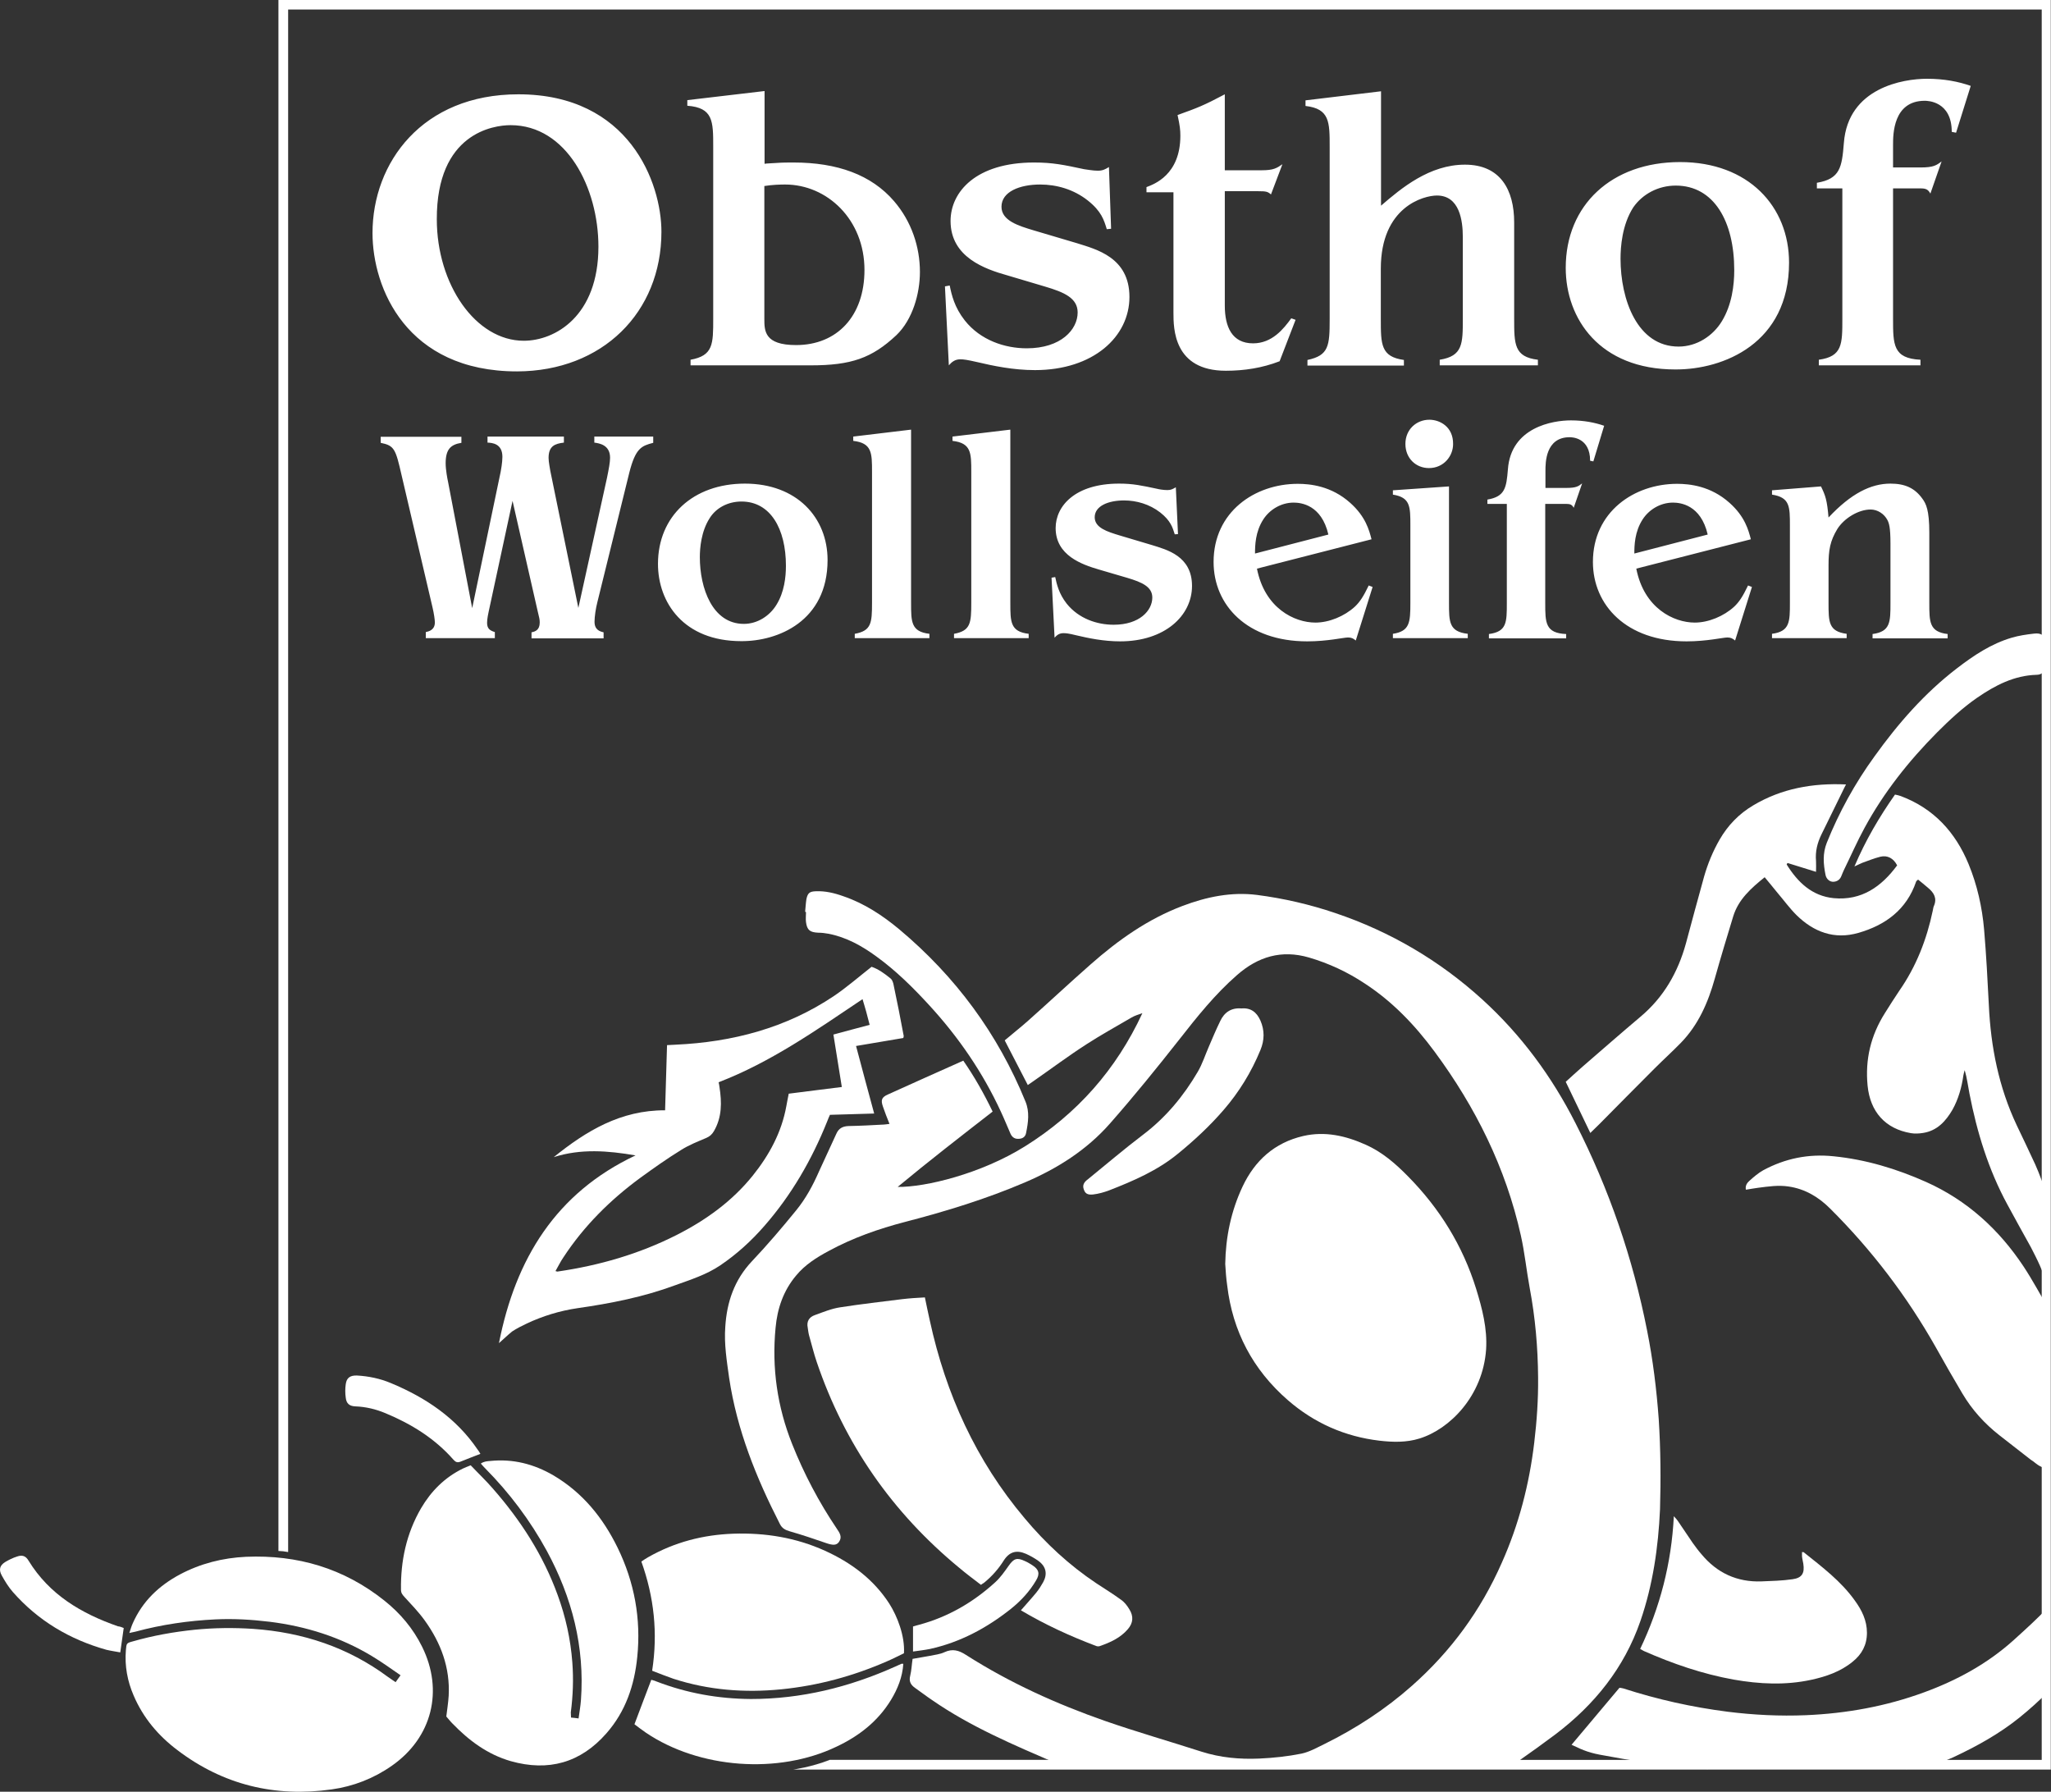
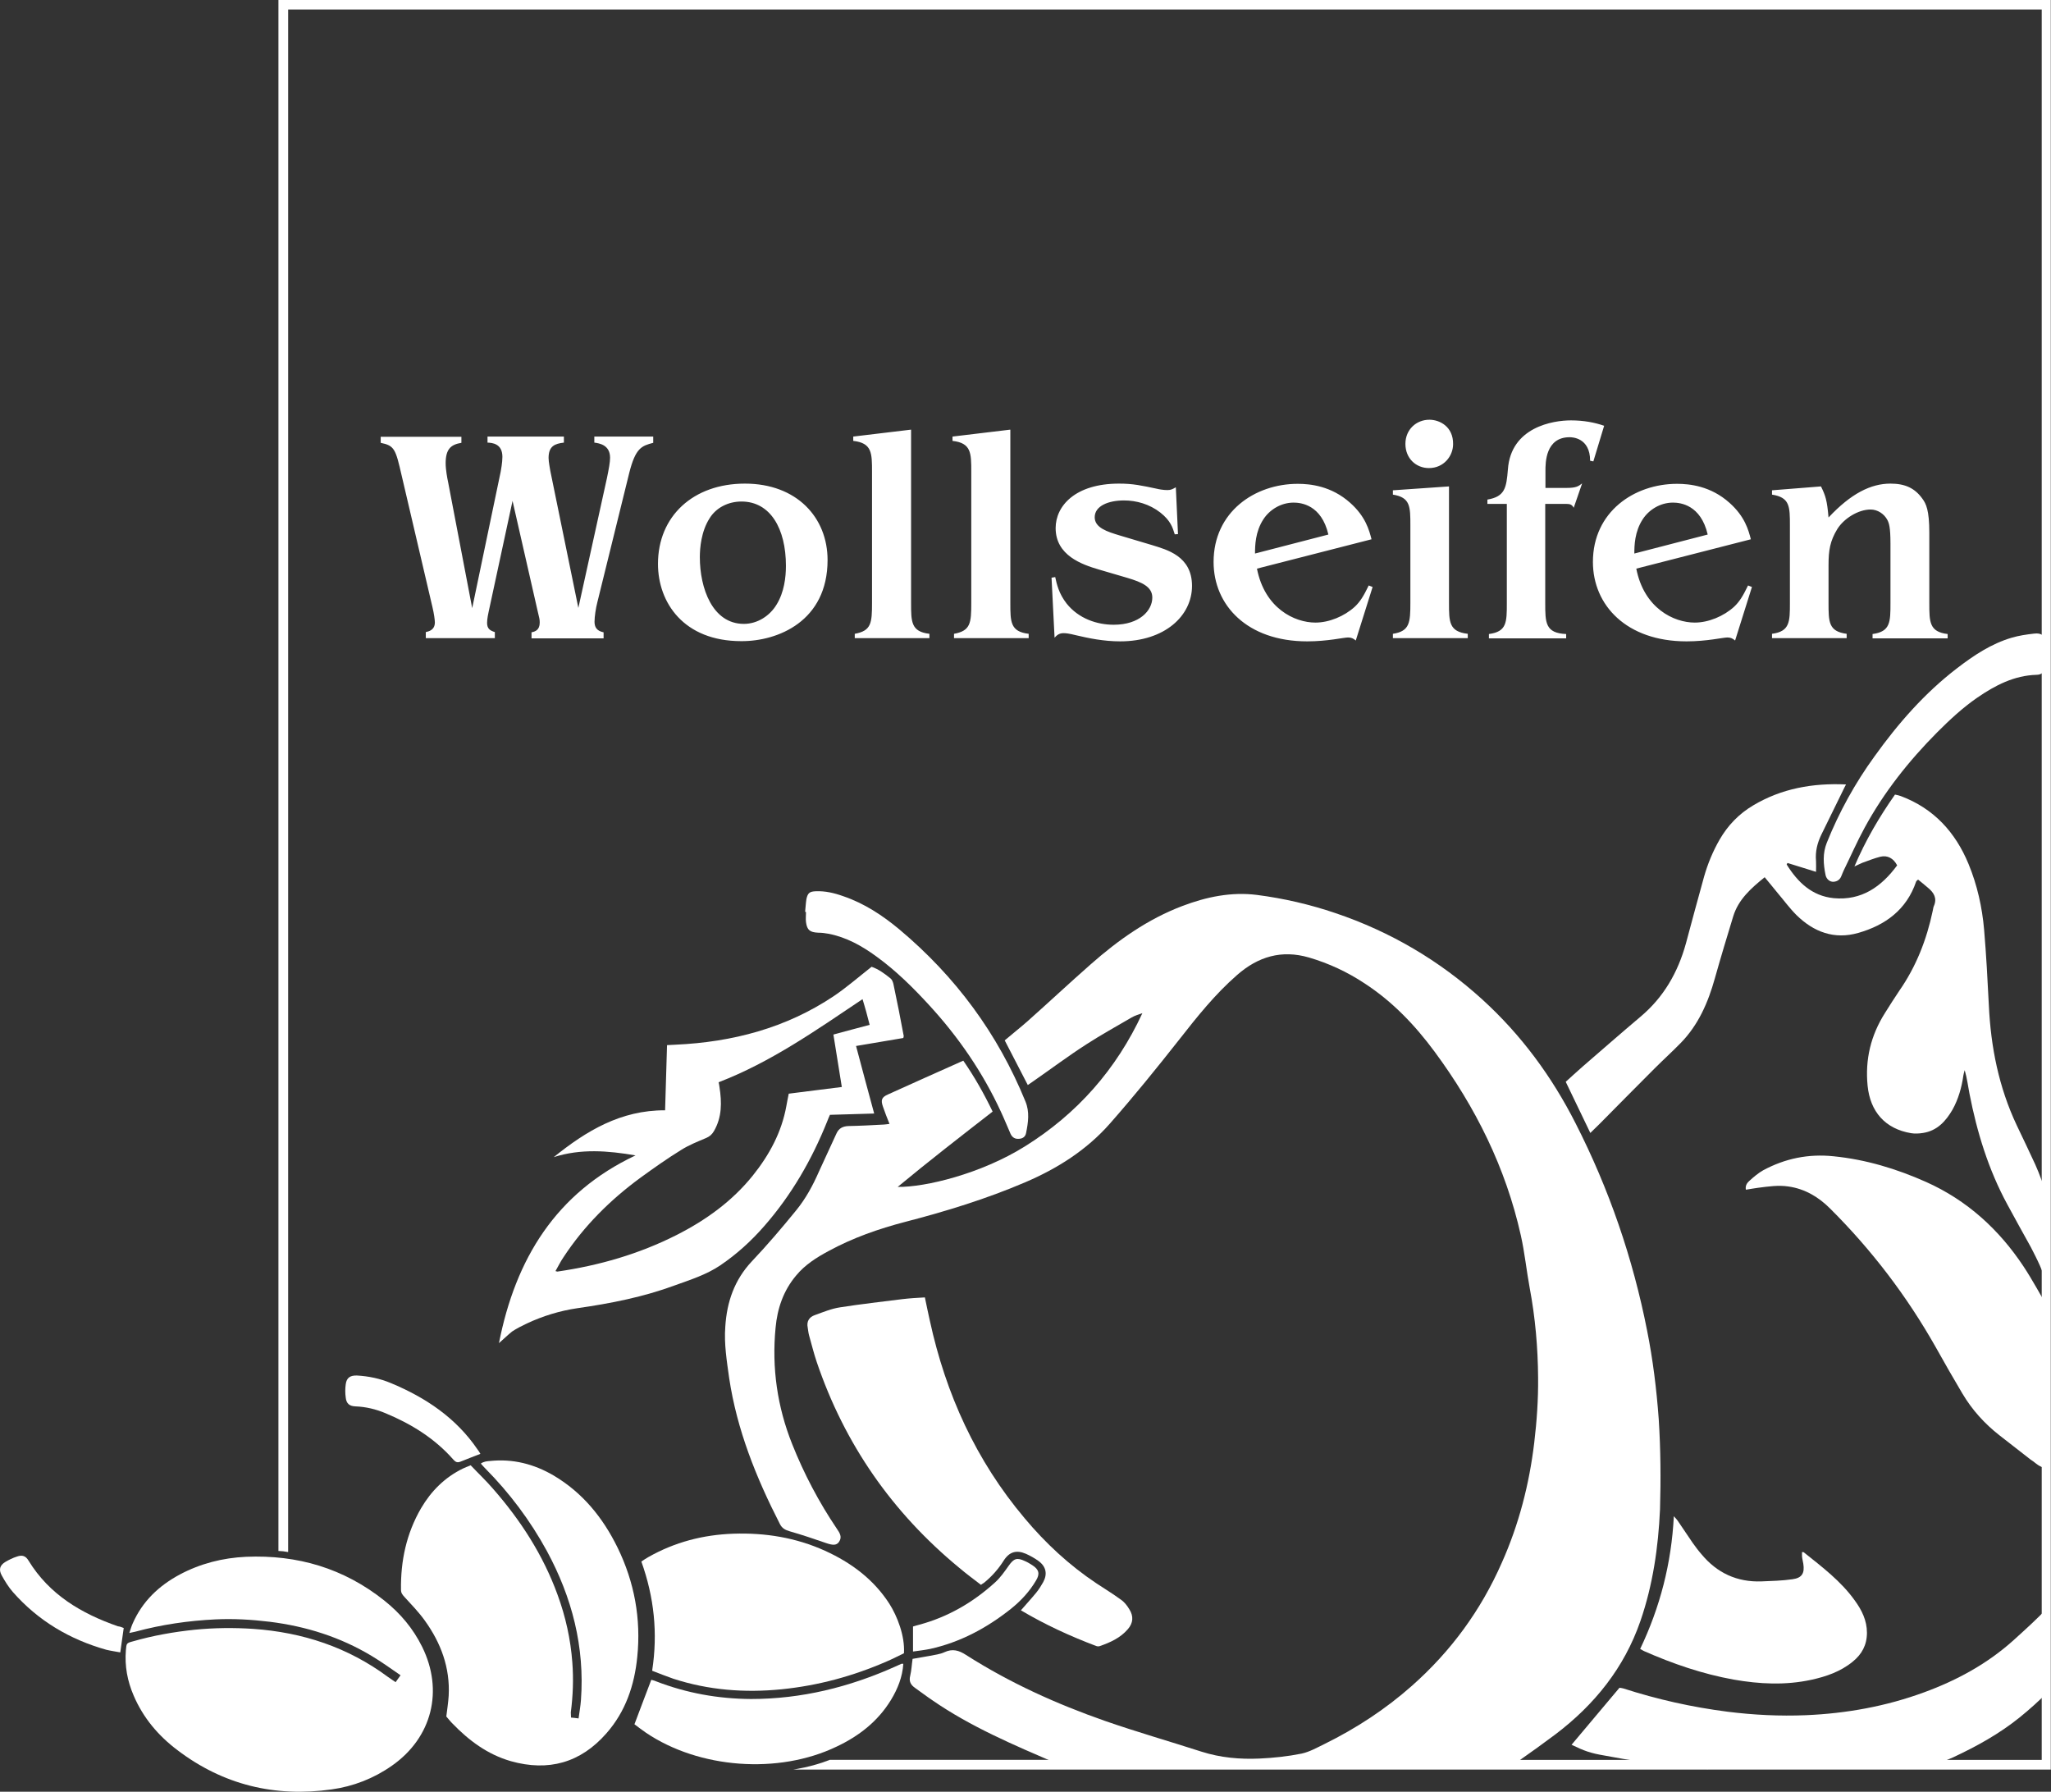
<svg xmlns="http://www.w3.org/2000/svg" id="Ebene_1" viewBox="0 0 950.54 830.27">
  <rect x="0" y="0" width="950.54" height="830.27" fill="#333333" stroke="none" />
  <defs>
    <style>      .cls-1 {        clip-path: url(#clippath-6);      }      .cls-2 {        clip-path: url(#clippath-7);      }      .cls-3 {        clip-path: url(#clippath-17);      }      .cls-4 {        clip-path: url(#clippath-15);      }      .cls-5 {        clip-path: url(#clippath-18);      }      .cls-6 {        clip-path: url(#clippath-4);      }      .cls-7 {        clip-path: url(#clippath-9);      }      .cls-8 {        clip-path: url(#clippath-10);      }      .cls-9 {        fill: #fff;      }      .cls-10 {        clip-path: url(#clippath-11);      }      .cls-11 {        fill: none;      }      .cls-12 {        clip-path: url(#clippath-1);      }      .cls-13 {        clip-path: url(#clippath-5);      }      .cls-14 {        clip-path: url(#clippath-8);      }      .cls-15 {        clip-path: url(#clippath-3);      }      .cls-16 {        clip-path: url(#clippath-12);      }      .cls-17 {        clip-path: url(#clippath-14);      }      .cls-18 {        clip-path: url(#clippath-16);      }      .cls-19 {        clip-path: url(#clippath-2);      }      .cls-20 {        clip-path: url(#clippath-13);      }      .cls-21 {        clip-path: url(#clippath);      }    </style>
    <clipPath id="clippath">
      <rect class="cls-11" x=".04" y=".1" width="950.5" height="830.1" />
    </clipPath>
    <clipPath id="clippath-1">
      <rect class="cls-11" x=".04" y=".1" width="950.5" height="830.1" />
    </clipPath>
    <clipPath id="clippath-2">
      <rect class="cls-11" x=".04" y=".1" width="950.5" height="830.1" />
    </clipPath>
    <clipPath id="clippath-3">
      <rect class="cls-11" x=".04" y=".1" width="950.5" height="830.1" />
    </clipPath>
    <clipPath id="clippath-4">
      <rect class="cls-11" x=".04" y=".1" width="950.5" height="830.1" />
    </clipPath>
    <clipPath id="clippath-5">
      <rect class="cls-11" x=".04" y=".1" width="950.5" height="830.1" />
    </clipPath>
    <clipPath id="clippath-6">
      <rect class="cls-11" x=".04" y=".1" width="950.5" height="830.1" />
    </clipPath>
    <clipPath id="clippath-7">
      <rect class="cls-11" x=".04" y=".1" width="950.5" height="830.1" />
    </clipPath>
    <clipPath id="clippath-8">
      <rect class="cls-11" x=".04" y=".1" width="950.5" height="830.1" />
    </clipPath>
    <clipPath id="clippath-9">
      <rect class="cls-11" x=".04" y=".1" width="950.5" height="830.1" />
    </clipPath>
    <clipPath id="clippath-10">
      <rect class="cls-11" x=".04" y=".1" width="950.5" height="830.1" />
    </clipPath>
    <clipPath id="clippath-11">
      <rect class="cls-11" x=".04" y=".1" width="950.5" height="830.1" />
    </clipPath>
    <clipPath id="clippath-12">
      <rect class="cls-11" x=".04" y=".1" width="950.5" height="830.1" />
    </clipPath>
    <clipPath id="clippath-13">
      <rect class="cls-11" x=".04" y=".1" width="950.5" height="830.1" />
    </clipPath>
    <clipPath id="clippath-14">
      <rect class="cls-11" x=".04" y=".1" width="950.5" height="830.1" />
    </clipPath>
    <clipPath id="clippath-15">
      <rect class="cls-11" x=".04" y=".1" width="950.5" height="830.1" />
    </clipPath>
    <clipPath id="clippath-16">
-       <rect class="cls-11" x=".04" y=".1" width="950.5" height="830.1" />
-     </clipPath>
+       </clipPath>
    <clipPath id="clippath-17">
      <rect class="cls-11" x=".04" y=".1" width="950.5" height="830.1" />
    </clipPath>
    <clipPath id="clippath-18">
      <rect class="cls-11" x=".04" y=".1" width="950.5" height="830.1" />
    </clipPath>
  </defs>
  <g class="cls-21">
    <path class="cls-9" d="M768.74,657.6c-1-13.8-2.7-27.6-5.4-41.1-6.6-33.5-17.6-65.5-33.1-95.9-11-21.7-25.2-41-43.2-57.4-19.9-18.1-42.7-31.5-68.2-40.1-11.8-4-23.9-6.8-36.3-8.4-11.9-1.5-23.4.9-34.5,5.1-16.1,6.1-29.8,15.8-42.6,27.1-9.9,8.7-19.5,17.7-29.3,26.4-3.4,3-7,5.8-10.5,8.8,3.6,7,7.1,13.8,10.7,20.7,1-.7,1.8-1.2,2.6-1.8,8.2-5.7,16.2-11.7,24.6-17.1,6.8-4.4,13.9-8.3,20.9-12.4,1.5-.9,3.3-1.4,5-2-12.1,26.1-30.2,46.6-54.4,61.7-20.3,12.7-46.2,19-59,18.8,14.6-12.1,29.2-23.4,44-34.9-4-8.3-8.4-16.1-13.6-23.6-11.8,5.3-23.4,10.4-35,15.7-2.9,1.3-3.3,2.6-2.2,5.7.9,2.6,1.9,5.2,3,7.9-1.1.1-1.8.3-2.5.3-5.5.3-11,.6-16.5.7-2.6.1-4.5,1-5.6,3.5-2.7,5.9-5.4,11.7-8.1,17.6-2.8,6.4-6.1,12.5-10.5,17.9-6.6,8.1-13.4,16.1-20.6,23.7-8.1,8.6-11.6,18.9-12.3,30.3-.6,8,.7,15.9,1.8,23.8,3.6,24,12.5,46.1,23.5,67.6,1,2,2.5,2.8,4.6,3.4,5.6,1.6,11.2,3.5,16.7,5.4,3.2,1.1,4.9,1.2,6.1-.5,1.6-2.3.3-4.2-1-6.1-8.3-12.3-15.2-25.4-20.7-39.2-6.9-17.3-9.5-35.3-7.7-53.9.8-8.9,3.6-17.2,9.5-24.2,4.1-5,9.5-8.4,15.1-11.4,11.2-6.1,23.2-10.3,35.5-13.5,18.9-4.9,37.5-10.6,55.5-18.3,15-6.4,28.6-15,39.4-27.3,11.1-12.6,21.7-25.7,32.1-38.9,8.3-10.6,16.6-21,26.8-29.9,9.7-8.5,20.6-11.8,33.3-8.1,9.2,2.7,17.8,6.7,25.8,12,12.9,8.4,23.3,19.3,32.4,31.6,19,25.7,33,53.8,40,85.2,1.8,8,2.6,16.2,4.1,24.3,2.6,13.8,3.8,27.7,3.9,41.6.1,10.1-.6,20.2-1.8,30.2-2.3,19.2-7.1,37.8-15,55.5-9.7,22.1-23.6,41.1-41.7,57.1-12.2,10.8-25.8,19.7-40.4,26.9-3.5,1.7-7,3.7-10.7,4.5-6.4,1.3-13,2-19.6,2.3-9,.4-18-.4-26.8-3.2-14.9-4.8-29.9-9.1-44.6-14.2-22.6-7.9-44.3-17.7-64.5-30.6-3.4-2.2-6.3-3-10-1.3-2.1,1-4.5,1.2-6.8,1.7-2.6.5-5.3.9-8,1.4-.4,2.7-.5,5.3-1.1,7.8-.7,2.7.3,4.3,2.3,5.7,2.7,1.9,5.3,3.9,8,5.7,17.8,12.3,37.7,20.7,57.4,29.2,1.3.6,2.7,1.1,4.1,1.5h205.5c1.7-.9,3.5-1.8,5.1-2.9,5.6-3.9,11.1-7.9,16.6-12,18.1-13.7,31.9-30.8,39.4-52.5,5.8-16.8,8.3-34.2,9.1-51.8.4-13.8.3-27.8-.6-41.8" />
  </g>
  <g class="cls-12">
    <path class="cls-9" d="M948.34,595.3c.3,1.2.6,2.5.9,3.7v-44.1c-1-2.7-2.1-5.4-3.1-8.1-.9-2.4-1.8-4.8-2.9-7.2-2.8-6.1-5.7-12.1-8.6-18.2-8.3-17.6-12-36.2-12.9-55.5-.6-11.7-1.2-23.4-2.2-35.1-.9-10.4-3.2-20.7-7.2-30.4-6.1-14.8-16.2-25.8-31.4-31.5-.8-.3-1.7-.5-2.7-.7-7.3,10.4-13.6,21.1-18.8,33.3,1.8-.8,2.7-1.3,3.7-1.7,2.8-1,5.5-2.1,8.3-2.8,3.3-.8,6.1.7,7.8,4-7.3,9.9-16.5,16.4-29.4,15.2-10.1-1-16.7-7.4-21.8-15.6.1-.2.2-.5.4-.7,4.3,1.3,8.6,2.7,13.2,4.1,0-1.9.1-3.5,0-5-.4-4.4.6-8.4,2.5-12.3,3.3-6.8,6.6-13.5,9.9-20.2.4-.9.9-1.8,1.5-3-15.5-.7-29.9,1.9-43,9.7-6.6,3.9-11.8,9.3-15.6,15.9-3.1,5.4-5.5,11.2-7.2,17.2-2.9,10.3-5.6,20.6-8.4,30.9-3.7,13.4-10.3,24.9-21,33.9-9,7.6-17.8,15.3-26.7,23-2.7,2.4-5.4,4.8-8,7.2,3.9,8.1,7.6,15.8,11.4,23.7,1.5-1.5,2.8-2.7,4.2-4.1,8.5-8.6,17-17.2,25.6-25.8,4-4,8.2-7.8,12.1-11.8,8.2-8.4,12.7-18.8,15.8-29.9,2.7-9.6,5.6-19.2,8.5-28.7,2.4-7.9,8.3-13.1,14.6-18.2,2.2,2.6,4.1,5,6,7.3,2.9,3.4,5.5,7,8.7,10.2,8,7.9,17.6,11.5,28.7,8.3,12.6-3.6,22.4-10.8,26.8-23.8.1-.3.5-.5.9-.9,1.6,1.3,3.1,2.5,4.6,3.8,2.8,2.3,4.3,4.9,2.7,8.5-.3.6-.3,1.4-.5,2.1-2.8,13.4-7.7,25.9-15.5,37.1-2.3,3.4-4.5,6.9-6.7,10.4-6.5,10.3-9.2,21.4-8,33.6,1.2,12.1,8.2,20,20.1,22,1.8.3,3.7.2,5.6-.1,6.5-1,10.5-5.4,13.6-10.7,2.8-5,4.3-10.4,5.1-16,.1-.8.4-1.6.6-2.4,1.1,3.7,1.5,7.3,2.2,10.8,3.5,18,8.8,35.3,17.6,51.5,3.6,6.6,7.2,13.2,10.9,19.8,2.9,5.7,5.8,11.1,7.1,17.3M945.64,679.5c1.2.6,2.4,1.1,3.6,1.6v-75c-3.8-6.4-7.3-13-11.4-19.2-11.4-17.2-26.2-30.7-45.2-39.2-13.7-6.1-27.9-10.4-42.9-11.9-11.6-1.2-22.4,1-32.6,6.5-2.3,1.3-4.4,3.1-6.4,4.9-1,.9-2,2.2-1.6,4.1,2.1-.3,3.9-.7,5.7-.9,4.7-.6,9.3-1.3,14-.6,7.7,1.1,14,4.9,19.3,10.2,19.3,19.2,35.6,40.6,49,64.3,4,7.2,8.1,14.3,12.3,21.4,4.5,7.6,10.3,14,17.2,19.4,4.8,3.7,9.6,7.5,14.5,11.3,1.4.8,2.8,2.3,4.5,3.1M949.24,783.9v-39.2c-5,5.4-10.5,10.3-16,15.3-12.1,10.9-26.2,18.6-41.5,24.2-17.7,6.5-36,9.8-54.8,10.6-12.1.5-24.2-.1-36.2-1.6-16.5-2.1-32.6-5.7-48.4-10.8-.7-.2-1.6-.3-1.8-.3-7.5,8.9-14.7,17.5-22.2,26.4,5.8,2.8,8.7,3.9,15.3,5,11.2,2.1,22.5,3.9,33.8,5,4.7.5,9.3.9,14,1.3v-1.1h92.1v1.1c7.4-1,14.8-2.3,21.7-5.5,10.9-5.1,21.4-10.9,30.8-18.5,4.6-3.7,9-7.7,13.2-11.9" />
  </g>
  <g class="cls-19">
-     <path class="cls-9" d="M567.84,585.7c.2-12.5,2.7-24.5,8-35.8,5.7-12.1,14.8-20.4,28.2-23.5,10.1-2.3,19.6-.1,28.8,4,7.7,3.4,13.9,8.8,19.7,14.7,14.7,14.9,25.4,32.2,31.6,52.2,2.8,9.1,5.2,18.3,4.6,28-1.5,21.6-16.9,37-30.9,41.3-6.1,1.9-12.4,1.7-18.5,1-16.1-1.9-30.3-8.2-42.5-18.8-16.2-14.1-25.6-31.9-28.1-53.2-.5-3.4-.7-6.7-.9-9.9" />
-   </g>
+     </g>
  <g class="cls-15">
    <path class="cls-9" d="M183.34,779.5c.8-1.1,1.4-1.9,2.3-3.2-4.5-3.1-8.8-6.2-13.3-8.9-14.6-8.8-30.5-13.8-47.4-15.9-8.3-1-16.6-1.5-25-1.1-12.6.6-25,2.4-37.2,5.7-.8.2-1.5.3-2.8.6.6-1.8,1-3.2,1.6-4.5,4.5-10.2,12.1-17.4,21.8-22.6,9.6-5.1,19.9-7.7,30.7-8.2,23.8-1,45.3,5.3,64.1,20.3,7.4,5.9,13.3,12.9,17.5,21.4,10,20.2,4.7,42-14,55.1-8.4,5.9-17.9,9.6-28,11-26.2,3.7-50.2-2.1-71.4-18.2-8.9-6.7-15.9-15-20.3-25.3-2.9-6.7-4.2-13.7-3.6-21,.3-3.2.2-3.3,3.2-4.1,9.4-2.7,19-4.4,28.7-5.4,9-.9,18.1-1,27.1-.4,22.9,1.6,43.9,8.5,62.5,22.3,1,.7,2.1,1.4,3.5,2.4" />
  </g>
  <g class="cls-6">
    <path class="cls-9" d="M264.64,795.9c1.2.1,2.1.2,3.5.4.4-3,.9-5.7,1.1-8.5,1.8-24.6-4.1-47.5-15.8-69.1-7.7-14.1-17.3-26.9-28.6-38.3-.7-.7-1.3-1.4-2-2.2,1.4-1,2.9-1.1,4.3-1.2,10.6-1.1,20.3,1.4,29.4,6.7,13.5,8,22.9,19.6,29.7,33.5,7.8,16,10.9,33,9.1,50.6-1.3,13.1-5.4,25.3-14.3,35.4-12,13.7-26.9,17.8-44.3,12.9-10.8-3.1-19.5-9.6-27.2-17.6-1-1-1.8-2.1-2.7-3.1.4-3.3.9-6.4,1.1-9.6.7-13-3.6-24.5-11.1-34.9-2.8-3.9-6.2-7.4-9.4-10.9-.9-1-1.6-1.8-1.6-3.3-.2-13.4,2.5-26.1,9.3-37.8,4.7-8,11-14.3,19.4-18.4,1-.5,2.2-.9,3.6-1.5,3.4,3.6,7,7,10.2,10.7,12.9,14.7,23.4,30.9,30.1,49.4,3.7,10.1,6,20.5,6.8,31.2.6,7.8.3,15.5-.7,23.2,0,.8.1,1.5.1,2.4" />
  </g>
  <g class="cls-13">
    <path class="cls-9" d="M257.44,589c.7.2.9.3,1.1.2,19.2-2.8,37.6-8.1,55-16.9,13.6-6.9,25.7-15.6,35.3-27.5,7.7-9.6,13.4-20.1,15.6-32.3.3-1.8.7-3.6,1.1-5.7,8.2-1,16.3-2.1,24.6-3.1-1.3-8.3-2.6-16.2-3.9-24.3,5.8-1.6,11.2-3,16.8-4.5-.6-2.3-1.1-4.2-1.6-6.1-.5-1.9-1.1-3.7-1.7-5.8-21.5,14.4-42.5,29.2-66.7,38.5.2.8.3,1.5.4,2.2,1.1,7.1,1.2,14-2.6,20.5-.9,1.5-1.9,2.4-3.5,3.1-4,1.7-8.1,3.3-11.7,5.6-6.5,4-12.7,8.4-18.9,12.9-13.9,10.2-26.1,22.3-35.6,36.8-1.4,2-2.4,4.2-3.7,6.4M231.24,622.4c7.7-39.1,26.4-69.6,63.3-87-12.8-2.2-25.4-3.2-37.9.8,15-12.1,31-21.8,51.6-21.7.3-10,.6-19.9.9-30.2,1.4-.1,2.6-.1,3.9-.2,26.4-1.2,51.3-7.7,73.5-22.6,5.9-4,11.3-8.7,17.4-13.5,3,1,6,3.1,8.9,5.5.6.5,1,1.6,1.2,2.4,1.7,8,3.3,16.1,4.8,24.2,0,.2-.1.4-.2.9-7.1,1.2-14.3,2.4-21.9,3.7,2.8,10.5,5.5,20.7,8.4,31.3-6.9.2-13.6.4-20.5.6-.4.9-.9,2-1.3,3.1-7.1,17.7-16.5,34-29.1,48.4-6,6.9-12.8,13.1-20.5,18.3-6.4,4.3-13.7,6.6-20.9,9.2-14.6,5.4-29.8,8.4-45.2,10.6-8.2,1.2-16,3.6-23.5,7.1-2.3,1.1-4.7,2.3-6.8,3.7-2.1,1.7-3.8,3.4-6.1,5.4" />
  </g>
  <g class="cls-1">
    <path class="cls-9" d="M473.14,746.2c2.6-3,5-5.6,7.2-8.3,1.2-1.5,2.2-3.1,3.1-4.7,2.1-3.8,1.4-7.3-2.2-9.9-1.8-1.3-3.8-2.4-5.8-3.3-4.4-1.9-7.7-.9-10.3,3.2-2.4,3.8-5.3,7.1-8.8,10-.4.4-1,.6-1.7,1.2-3.4-2.6-6.9-5.2-10.2-8-30.9-25.5-53-57.2-65.9-95.2-1.4-4.1-2.4-8.3-3.6-12.5-.3-1.1-.4-2.3-.6-3.5-.6-2.9.7-4.9,3.3-5.8,3.9-1.4,7.7-3,11.7-3.6,9.6-1.5,19.3-2.6,28.9-3.8,3.4-.4,6.7-.6,10.4-.8.8,3.8,1.5,7.3,2.3,10.8,7.4,34,21.4,64.8,43.9,91.5,9.7,11.6,20.7,21.8,33.3,30.2,3.8,2.5,7.7,4.9,11.4,7.6,1.6,1.1,2.9,2.8,3.9,4.5,2,3.2,1.7,6.3-.7,9.1-3.5,4.1-8.2,6.2-13.1,7.9-.5.2-1.2.1-1.7-.1-11.9-4.5-23.5-9.8-34.8-16.5" />
  </g>
  <g class="cls-2">
    <path class="cls-9" d="M302.24,774.2c2.7-17.5.9-34.1-5-50.6,1.2-.8,2.2-1.5,3.3-2.1,12.2-6.9,25.3-10.3,39.3-10.8,14.8-.5,29,1.8,42.5,7.9,12.1,5.5,22.5,13.2,29.8,24.5,3.7,5.8,7.3,15,6.8,23-2.5,1.2-5.2,2.6-8,3.8-15.6,6.8-31.8,11.2-48.8,12.9s-33.8.4-50.1-4.9c-3.2-1.1-6.4-2.4-9.8-3.7" />
  </g>
  <g class="cls-14">
    <path class="cls-9" d="M835.14,719.2c.4.1.7,0,.8.1,8.5,6.8,17.3,13.4,23.7,22.4,3.2,4.4,5.6,9.2,5.6,14.9s-2.4,10-6.6,13.4c-5.6,4.6-12.3,6.9-19.2,8.4-12,2.6-24,2-36-.1-14.4-2.6-28.1-7.3-41.5-13.2-.5-.2-1-.6-1.8-1,9.2-19.3,14.5-39.6,15.6-61.5.9,1,1.4,1.5,1.8,2.1,2.3,3.4,4.6,6.8,6.9,10.2,1.3,1.8,2.6,3.6,4.1,5.3,7.2,8.7,16.5,13,27.8,12.6,4.8-.2,9.6-.3,14.4-1,4.4-.6,5.7-2.8,5-7.2-.2-1.2-.5-2.3-.6-3.5v-1.9" />
  </g>
  <g class="cls-7">
    <path class="cls-9" d="M294.04,799c2.6-7,5.2-13.7,7.8-20.6.5.2,1.4.3,2.2.7,14.2,5.5,28.8,8.1,44,8.2,23.4,0,45.6-5.5,66.8-15,1-.4,1.9-.9,2.9-1.3.2-.1.4,0,.9,0-.4,6.1-2.6,11.6-5.7,16.7-6.1,10-14.9,16.8-25.3,21.7-26.9,12.9-63.6,10.2-88.3-6.5-1.9-1.3-3.7-2.7-5.3-3.9" />
  </g>
  <g class="cls-8">
    <path class="cls-9" d="M948.54,304c-.2,1.4-.3,3.4-.7,5.4-.4,2.1-1.8,3.3-4,3.3-10.4.3-19.2,4.9-27.5,10.6-6.8,4.7-12.8,10.3-18.6,16.1-13.1,13.2-24.7,27.8-33.6,44.2-3.5,6.4-6.4,13.1-9.6,19.6-.4.8-.7,1.7-1.1,2.6-.6,1.7-1.9,2.7-3.7,2.8-1.7.1-3.3-1.2-3.7-3.2-1-5-1.4-9.9.6-14.9,5.7-14.2,13.1-27.6,22.1-40,10.9-15.2,23.2-29.3,38.2-40.8,7.8-6,15.9-11.4,25.4-14.2,3.4-1,6.9-1.5,10.4-1.9s4.9.9,5.5,4.5c.2,1.8.2,3.6.3,5.9" />
  </g>
  <g class="cls-10">
    <path class="cls-9" d="M373.14,422.5c.2-2,.3-4,.6-5.9.6-2.8,1.5-3.5,4.3-3.6,4.4-.2,8.6.8,12.8,2.3,9.7,3.3,18.2,8.9,26,15.4,26,21.8,45.6,48.3,58.4,79.7,2,4.8,1.3,9.7.3,14.6-.3,1.7-1.5,2.6-3.2,2.7-1.9.2-3.2-.6-4-2.3-1.5-3.4-2.9-6.9-4.5-10.3-8.4-18.2-19.6-34.5-33.1-49.2-7.6-8.3-15.5-16.1-24.6-22.7-6.7-4.9-13.9-8.9-22.1-10.5-1.6-.3-3.3-.5-4.9-.5-3.8-.2-5.1-1.2-5.6-4.9-.2-1.5,0-3,0-4.6-.2-.2-.3-.2-.4-.2" />
  </g>
  <g class="cls-16">
-     <path class="cls-9" d="M575.34,467.3c4.4-.4,7.1,1.8,8.8,5.6,2,4.6,1.9,9.1,0,13.7-4.2,10.2-9.9,19.5-17.1,27.8-6.4,7.4-13.5,14-21.1,20.2-9.5,7.8-20.6,12.6-31.9,17-2.4.9-4.9,1.6-7.4,1.9-2.7.3-3.8-.5-4.4-2.5-.7-2,.4-3.4,1.9-4.5,8.5-6.9,16.8-14,25.5-20.6,10.6-8,18.9-18,25.5-29.3,2.1-3.6,3.4-7.7,5.1-11.6,1.7-4,3.4-8,5.3-11.9,1.9-4,5.1-6.2,9.8-5.8" />
-   </g>
+     </g>
  <g class="cls-20">
    <path class="cls-9" d="M222.64,673.7c-3.3,1.3-6.3,2.4-9.2,3.6-1.5.6-2.3.2-3.3-.9-8.6-9.8-19.4-16.5-31.4-21.5-4.5-1.9-9.1-3-14-3.2-2.8-.1-4.2-1.3-4.5-4-.3-2.1-.3-4.2,0-6.3.4-3,2.1-4.1,5.2-4,5.4.3,10.7,1.4,15.7,3.5,16.1,6.7,30.2,16.1,40.2,30.8.4.5.8,1.1,1.3,2" />
  </g>
  <g class="cls-17">
    <path class="cls-9" d="M57.34,754.4c-.5,3.7-1,7.3-1.6,11.3-2.1-.4-4.3-.7-6.4-1.2-17.1-4.8-31.7-13.5-43.4-26.8-2-2.3-3.6-4.9-5.1-7.6-1.5-2.7-1-4.7,1.6-6.3,1.7-1,3.5-1.9,5.4-2.5,2.5-.9,4.1-.3,5.4,1.9,9.7,15.8,24.5,24.5,41.4,30.4.9.1,1.8.4,2.7.8" />
  </g>
  <g class="cls-4">
    <path class="cls-9" d="M423.14,765.3v-11.6c1.1-.3,1.9-.6,2.8-.8,13.4-3.6,25.1-10.4,35.3-19.7,2.4-2.2,4.3-4.9,6.2-7.6,2.4-3.4,3.8-4,7.6-2.2,1.2.5,2.3,1.2,3.4,1.9,3.1,2,3.6,4,1.7,7.1-3,5.1-7,9.4-11.6,13.1-11.2,8.9-23.5,15.5-37.5,18.6-2.5.5-5,.8-7.9,1.2" />
  </g>
  <g class="cls-18">
-     <path class="cls-9" d="M913.34,39.8c-5.7-2-12.3-3.3-20.3-3.3-10.9,0-36.6,4.1-38.5,29.8-.9,11.2-1.7,16.6-12.5,18.4v2.6h11.8v60.4c0,11.8,0,17.5-10.9,19v2.6h47.1v-2.6c-12.7-.6-12.7-7-12.7-19v-60.4h12.7c2.4,0,3.5.4,4.6,2.4l5.2-14.9c-2.4,1.8-3.7,2.8-9.8,2.8h-12.7v-10.5c0-4.8,0-20.4,14.7-20.4,1.3,0,12.5.2,12.5,14.4l2,.4,6.8-21.7ZM776.64,86c17.7,0,27.1,16.6,27.1,39.2,0,7-1.1,16-5.7,23.6-4.1,6.8-11.6,11.8-20.1,11.8-19.2,0-26.9-21.9-26.9-40.7,0-5.5.7-15.7,5.9-23.8,4.3-6.2,11.6-10.1,19.7-10.1M829.14,121.7c0-26-18.8-46.6-50.5-46.6s-53,19.9-53,49c0,23.6,15.7,47.1,50.8,47.1,22.3.1,52.7-12.1,52.7-49.5M701.74,103c0-14.9-6.3-26.7-22.8-26.7s-29.5,10.9-38.9,19v-53l-35,4.2v2.6c11.2,1.3,11.2,7.4,11.2,19v79.7c0,12.5-.4,16.9-10.3,19v2.6h44.7v-2.6c-10.7-1.5-10.7-7.2-10.7-19v-23.3c0-28.7,19.9-33.9,26-33.9,10.5,0,12,11.6,12,19.2v37.9c0,11.6,0,17.3-10.7,19v2.6h45.5v-2.6c-11-1.3-11-7.2-11-19v-44.7ZM567.64,43.7c-9.8,5.2-12.7,6.3-21.9,9.6,1.1,5,1.3,7,1.3,9.6,0,18.2-12.3,22.5-15.7,23.8v2.4h12.5v55.8c0,7.2,0,26.9,24.3,26.9,8.5,0,16.9-1.3,24.9-4.4l7.4-19.2-2-.7c-3.5,4.8-8.8,11.6-17.7,11.6-9.8,0-13.1-7.7-13.1-17.5v-53h15.5c3.7,0,4.4.2,5.9,1.5l5.3-14c-2.6,1.8-4.1,2.8-9.6,2.8h-17.1v-35.2h0ZM513.94,77.4c-1.8,1.1-2.9,1.7-5.2,1.7s-5.3-.6-6.3-.7c-9.4-2-14.5-3.1-23.2-3.1-26.9,0-38.7,13.6-38.7,27.1,0,16.8,16,22.3,26.3,25.2l17.5,5.2c8.8,2.6,15.1,5.3,15.1,12,0,7.9-7.7,16.6-23.6,16.6-10.1,0-21.4-3.7-28.7-12.9-4.8-6.1-6.1-11.8-7-16.2l-2.2.4,1.8,36.6c1.3-1.5,2.8-2.8,5.3-2.8,1.5,0,3.1.2,7.9,1.3,7.2,1.7,16.6,3.7,26.7,3.7,27.1,0,43.8-15.5,43.8-33.9s-15.5-22.1-24.3-24.9l-19.9-5.9c-7.4-2.2-15.1-4.6-15.1-11,0-7,8.5-10.3,17.9-10.3,7.6,0,15.5,2.2,22.1,7.4,6.3,5,7.5,9,8.8,13.3l2-.2-1-28.6ZM354.24,86.2c3.7-.6,7.4-.7,9.6-.7,19.5,0,36.8,16.2,36.8,39.6,0,21.4-12.7,34.8-31.7,34.8-14.7,0-14.7-6.6-14.7-12.2v-61.5h0ZM354.24,42.2l-35.7,4.2v2.6c12,.9,12,7.2,12,19v79.7c0,11.8,0,17.1-10.5,19v2.6h55.6c18.8,0,28.4-3.3,39.8-14,7.5-7.2,10.9-19.2,10.9-29.3,0-11.6-3.9-23.4-12-32.8-10.5-12.2-26.3-17.9-46.6-17.9-2.2,0-5.2,0-7.7.2-2.6.2-4.8.2-5.7.4v-33.7h-.1ZM236.64,58c26,0,40.7,29.1,40.7,56.3,0,32.2-20.1,43.6-34.6,43.6-22.3,0-40.3-26.1-40.3-56.3-.1-39.9,26.2-43.6,34.2-43.6M306.54,107.4c0-22.6-14.9-63.7-66.3-63.7-44.6,0-67.6,31.7-67.6,64.3,0,25.4,15.7,64.1,67,64.1,39.5-.1,66.9-27.3,66.9-64.7" />
-   </g>
+     </g>
  <g class="cls-3">
    <path class="cls-9" d="M894.14,246.8c0-10.4-1.5-13.4-3.2-15.7-3.5-4.9-8-7-14.8-7-9.1,0-18.3,4.6-28.7,15.7-.7-8.1-1.4-10.1-3.5-14.4l-22.7,1.8v2c8.3,1.3,8.3,5.5,8.3,14.4v35.7c0,8.8,0,13.3-8.3,14.4v2h34.6v-2c-8.4-1.1-8.4-5.5-8.4-14.4v-17.3c0-7.1.7-11.3,4.1-16.9,3.1-4.9,9.7-9,15.4-9,3.2,0,6.3,2,7.8,4.9.7,1.4,1.4,3.2,1.4,10.8v27.6c0,8.8,0,13.3-8.3,14.4v2h34.8v-2c-8.5-1-8.5-5.6-8.5-14.4v-32.6h0ZM757.44,256.5c0-3.6.1-10.1,3.9-15.9,2.8-4.3,8-7.7,14-7.7,3.4,0,12.9,1,16.1,14.8l-34,8.8ZM811.44,249.9c-1.1-4.2-2.7-10.5-9.9-16.9-8.7-7.8-18.5-8.8-24.3-8.8-19.9,0-39,13-39,36.2,0,20,15.5,36.8,43.4,36.8,9.4,0,16.9-1.8,18.9-1.8,1.5,0,2.4.4,3.6,1.4l7.8-24.8-1.8-.7c-2.5,5.2-4.1,7.6-6.4,9.8-4.9,4.5-12,7.4-18.3,7.4-9.7,0-23.5-6.6-27.1-25l53.1-13.6ZM743.44,197.3c-4.3-1.5-9.4-2.5-15.4-2.5-8.3,0-27.8,3.1-29.2,22.7-.7,8.5-1.3,12.6-9.5,14v2h9v45.9c0,9,0,13.3-8.3,14.4v2h35.8v-2c-9.7-.4-9.7-5.3-9.7-14.4v-45.9h9.7c1.8,0,2.7.3,3.5,1.8l3.9-11.3c-1.8,1.4-2.8,2.1-7.4,2.1h-9.6v-8c0-3.6,0-15.5,11.2-15.5,1,0,9.5.1,9.5,10.9l1.5.3,5-16.5ZM662.44,194.5c-6,0-11.1,4.5-11.1,11.2s4.9,11.2,10.9,11.2c6.9,0,11.2-5.6,11.2-11.1.1-8.1-6.2-11.3-11-11.3M671.54,225.4l-26,1.8v2c8.1,1.3,8.1,5.5,8.1,14.4v35.7c0,9.2-.3,13.2-8.1,14.4v2h34.7v-2c-8.7-1-8.7-5.5-8.7-14.4v-53.9ZM581.64,256.5c0-3.6.1-10.1,3.9-15.9,2.8-4.3,8-7.7,14-7.7,3.4,0,12.9,1,16.1,14.8l-34,8.8ZM635.64,249.9c-1.1-4.2-2.7-10.5-9.9-16.9-8.7-7.8-18.5-8.8-24.3-8.8-19.9,0-39,13-39,36.2,0,20,15.5,36.8,43.4,36.8,9.4,0,16.9-1.8,18.9-1.8,1.5,0,2.4.4,3.6,1.4l7.8-24.8-1.8-.7c-2.5,5.2-4.1,7.6-6.4,9.8-4.9,4.5-12,7.4-18.3,7.4-9.7,0-23.5-6.6-27.1-25l53.1-13.6ZM544.94,225.8c-1.4.8-2.2,1.3-3.9,1.3-1.8,0-4.1-.4-4.8-.6-7.1-1.5-11.1-2.4-17.6-2.4-20.4,0-29.4,10.4-29.4,20.6,0,12.7,12.2,16.9,20,19.2l13.3,3.9c6.7,2,11.5,4.1,11.5,9.1,0,6-5.9,12.6-17.9,12.6-7.7,0-16.2-2.8-21.8-9.8-3.6-4.6-4.6-9-5.3-12.3l-1.7.3,1.4,27.8c1-1.1,2.1-2.1,4.1-2.1,1.1,0,2.4.1,6,1,5.5,1.3,12.6,2.8,20.3,2.8,20.6,0,33.3-11.8,33.3-25.7s-11.8-16.8-18.5-18.9l-15.1-4.5c-5.6-1.7-11.5-3.5-11.5-8.4,0-5.3,6.4-7.8,13.6-7.8,5.7,0,11.8,1.7,16.8,5.6,4.8,3.8,5.7,6.9,6.7,10.1l1.5-.1-1-21.7ZM468.14,199.1l-26.7,3.2v2c8.7,1,8.7,5.6,8.7,14.4v60.6c0,9.4-.3,13-8,14.4v2h34.6v-2c-8.5-1-8.5-5.5-8.5-14.4v-80.2h-.1ZM422.14,199.1l-26.7,3.2v2c8.7,1,8.7,5.6,8.7,14.4v60.6c0,9.4-.3,13-8,14.4v2h34.6v-2c-8.5-1-8.5-5.5-8.5-14.4v-80.2h-.1ZM343.64,232.4c13.4,0,20.6,12.6,20.6,29.8,0,5.3-.8,12.2-4.3,17.9-3.1,5.2-8.8,9-15.2,9-14.6,0-20.4-16.6-20.4-30.9,0-4.2.6-11.9,4.5-18,3-4.9,8.6-7.8,14.8-7.8M383.54,259.5c0-19.7-14.3-35.4-38.3-35.4s-40.3,15.1-40.3,37.2c0,17.9,11.9,35.8,38.6,35.8,16.9.1,40-9.2,40-37.6M302.54,202.3h-27.1v2.8c2.2.3,7.3,1,7.3,7,0,2.2-.6,5.2-1.4,9.2l-13.3,60.4-13-63.5c-.1-.8-.8-4.1-.8-6,0-5.5,2.9-6.6,7.1-7.1v-2.8h-35.4v2.8c2.1.1,6.9.4,6.9,6.6,0,2.7-.7,6.3-.8,6.9l-13.2,63.2-11.2-58.6c-.3-1.3-1.1-5.6-1.1-8.5,0-6.6,2.4-8.7,7.3-9.5v-2.8h-37.4v2.8c6.4,1.3,6.9,2.9,9.7,15.1l14.3,61.1c.7,2.9,1.1,5.9,1.1,7,0,3.6-2.9,4.2-4.2,4.5v2.8h32v-2.8c-2.2-.7-3.6-1.5-3.6-4.3,0-1.8.6-4.6.7-5l11.1-51.5,11.6,50.9c.8,3.4,1,3.9,1,5.5,0,3.5-2.2,4.2-3.8,4.5v2.8h33.4v-2.8c-1.7-.4-4.2-1.1-4.2-4.9,0-2.4.6-6.3,1.3-9l14.8-60c2.9-11.5,5.7-12.5,11.1-13.9v-2.9h-.2Z" />
  </g>
  <g class="cls-5">
-     <path class="cls-9" d="M950.44,820V0H129.04v718.7c1.9.1,2.3.1,4.5.5V4.4h812.7v811.1H384.54c-8.3,3.3-16.9,4.5-16.9,4.5h582.8Z" />
+     <path class="cls-9" d="M950.44,820V0H129.04v718.7c1.9.1,2.3.1,4.5.5V4.4h812.7v811.1H384.54c-8.3,3.3-16.9,4.5-16.9,4.5Z" />
  </g>
</svg>